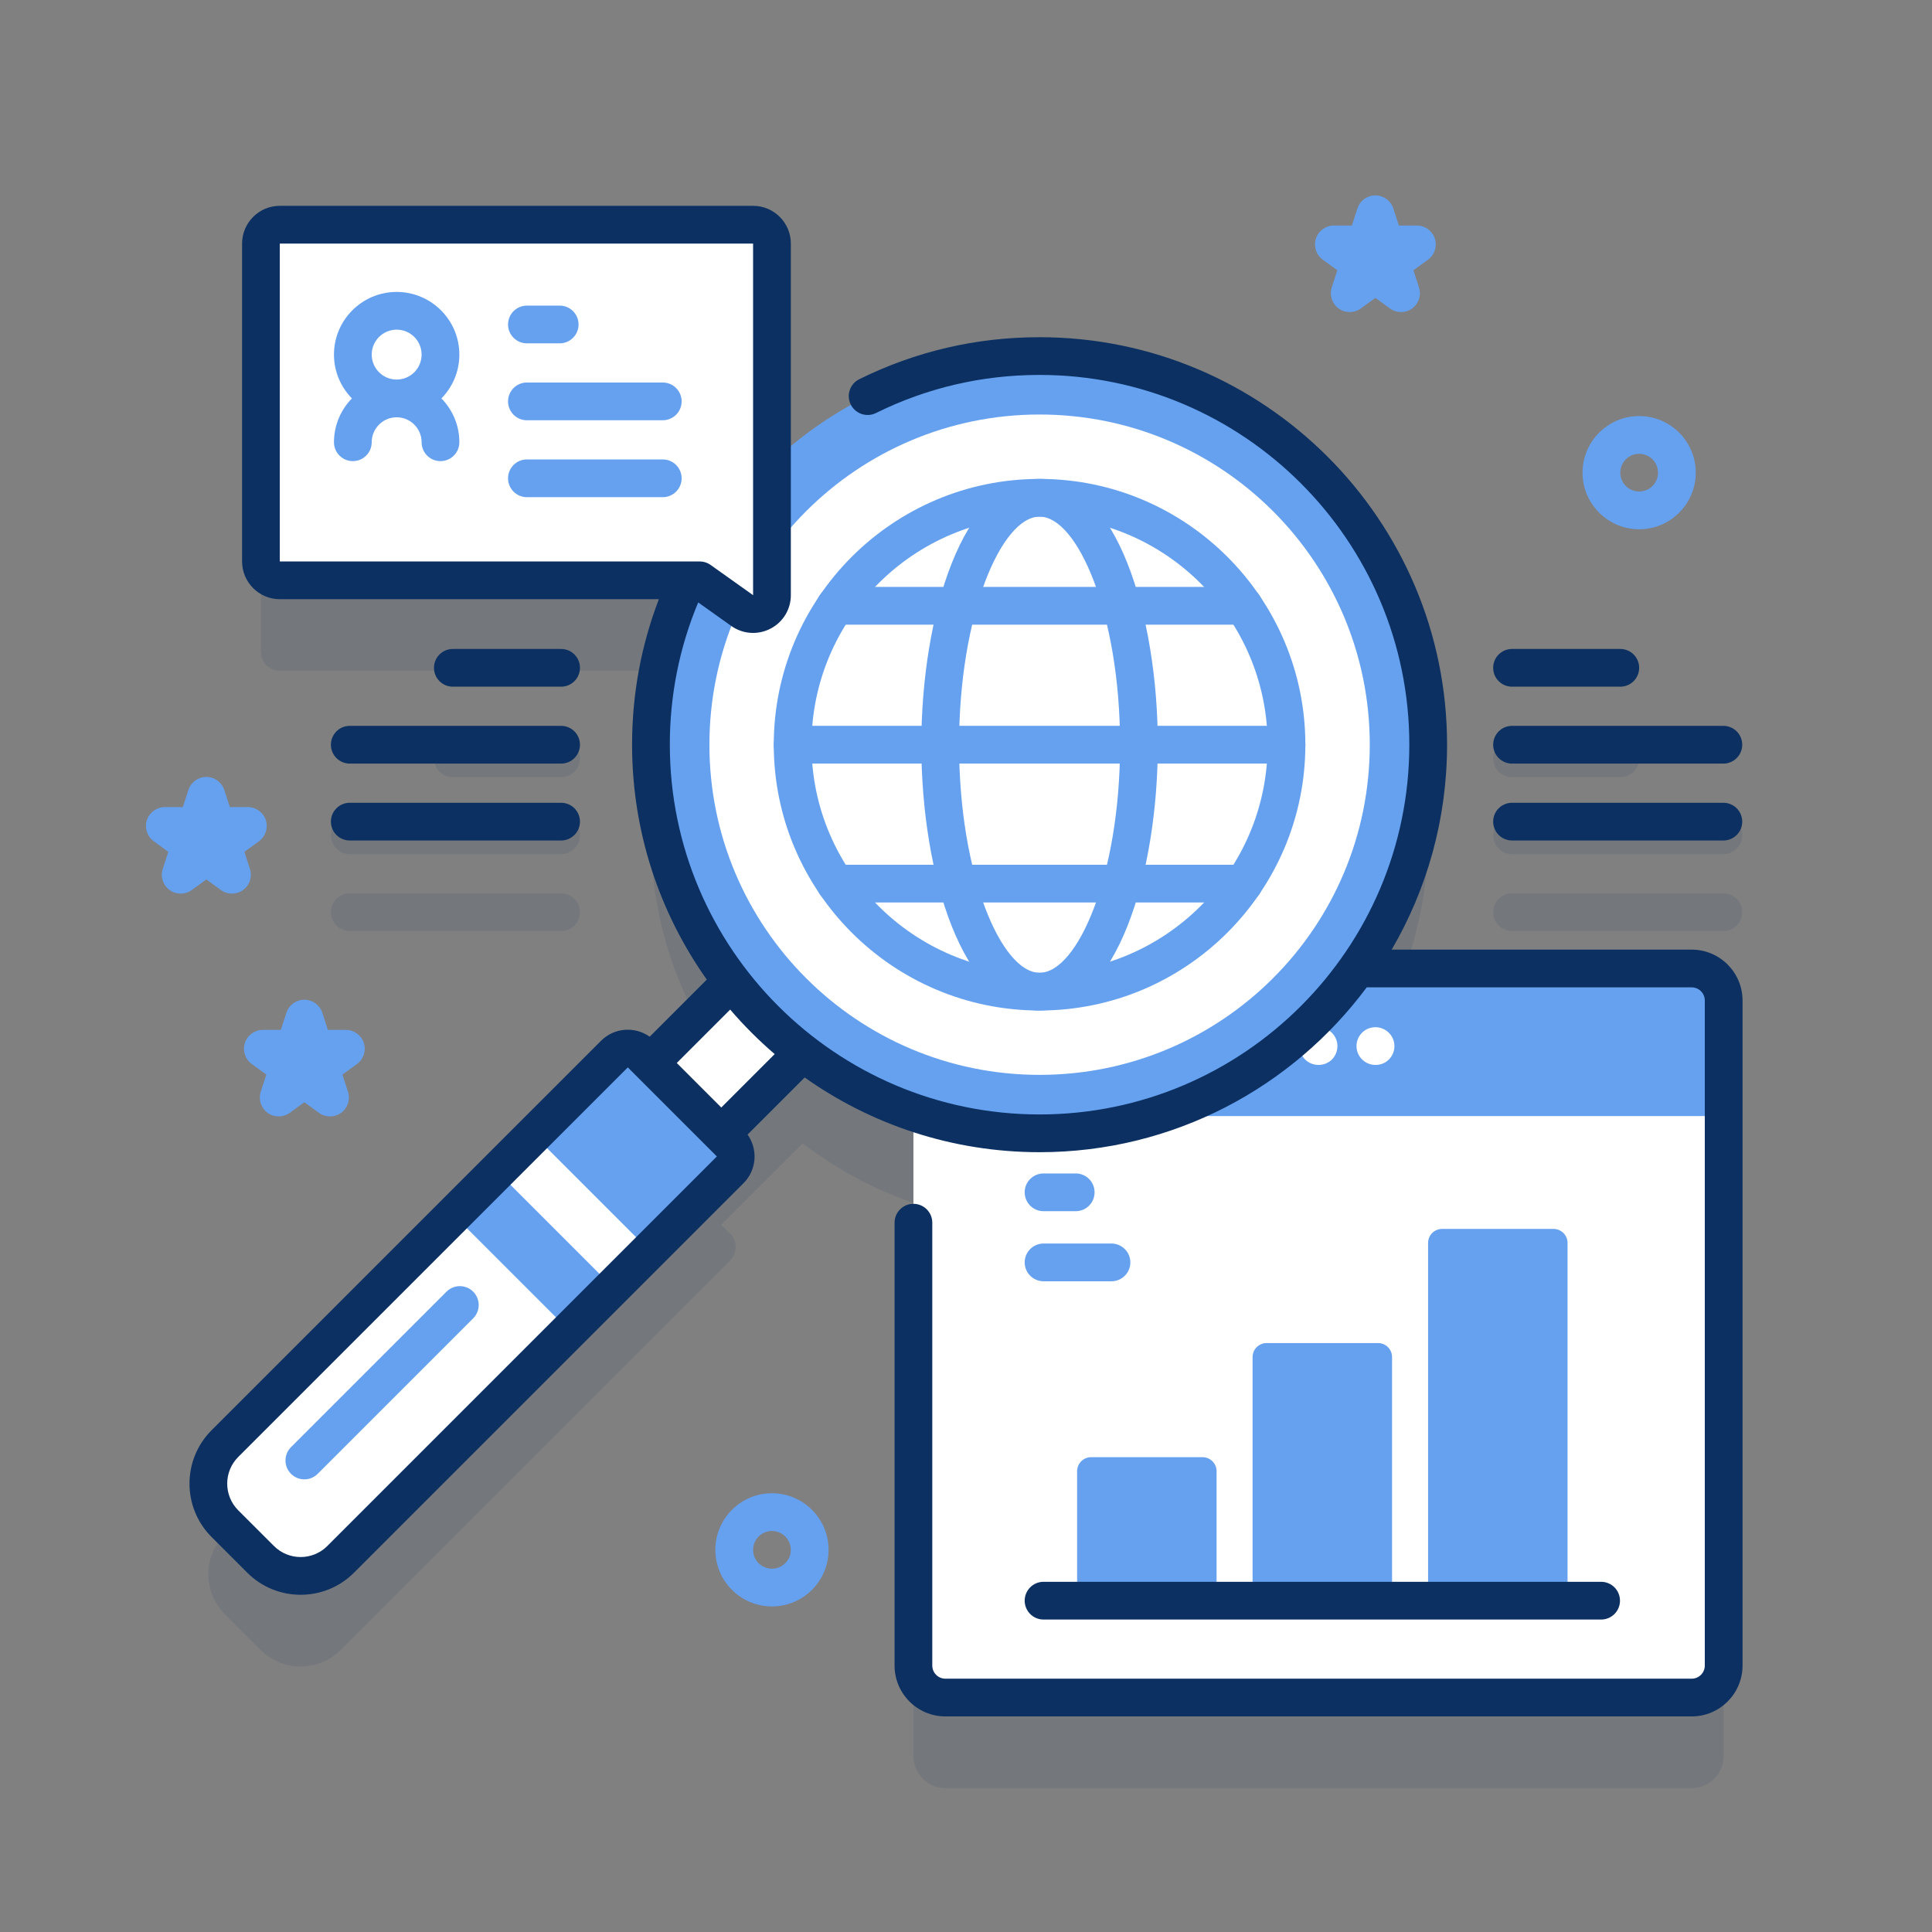
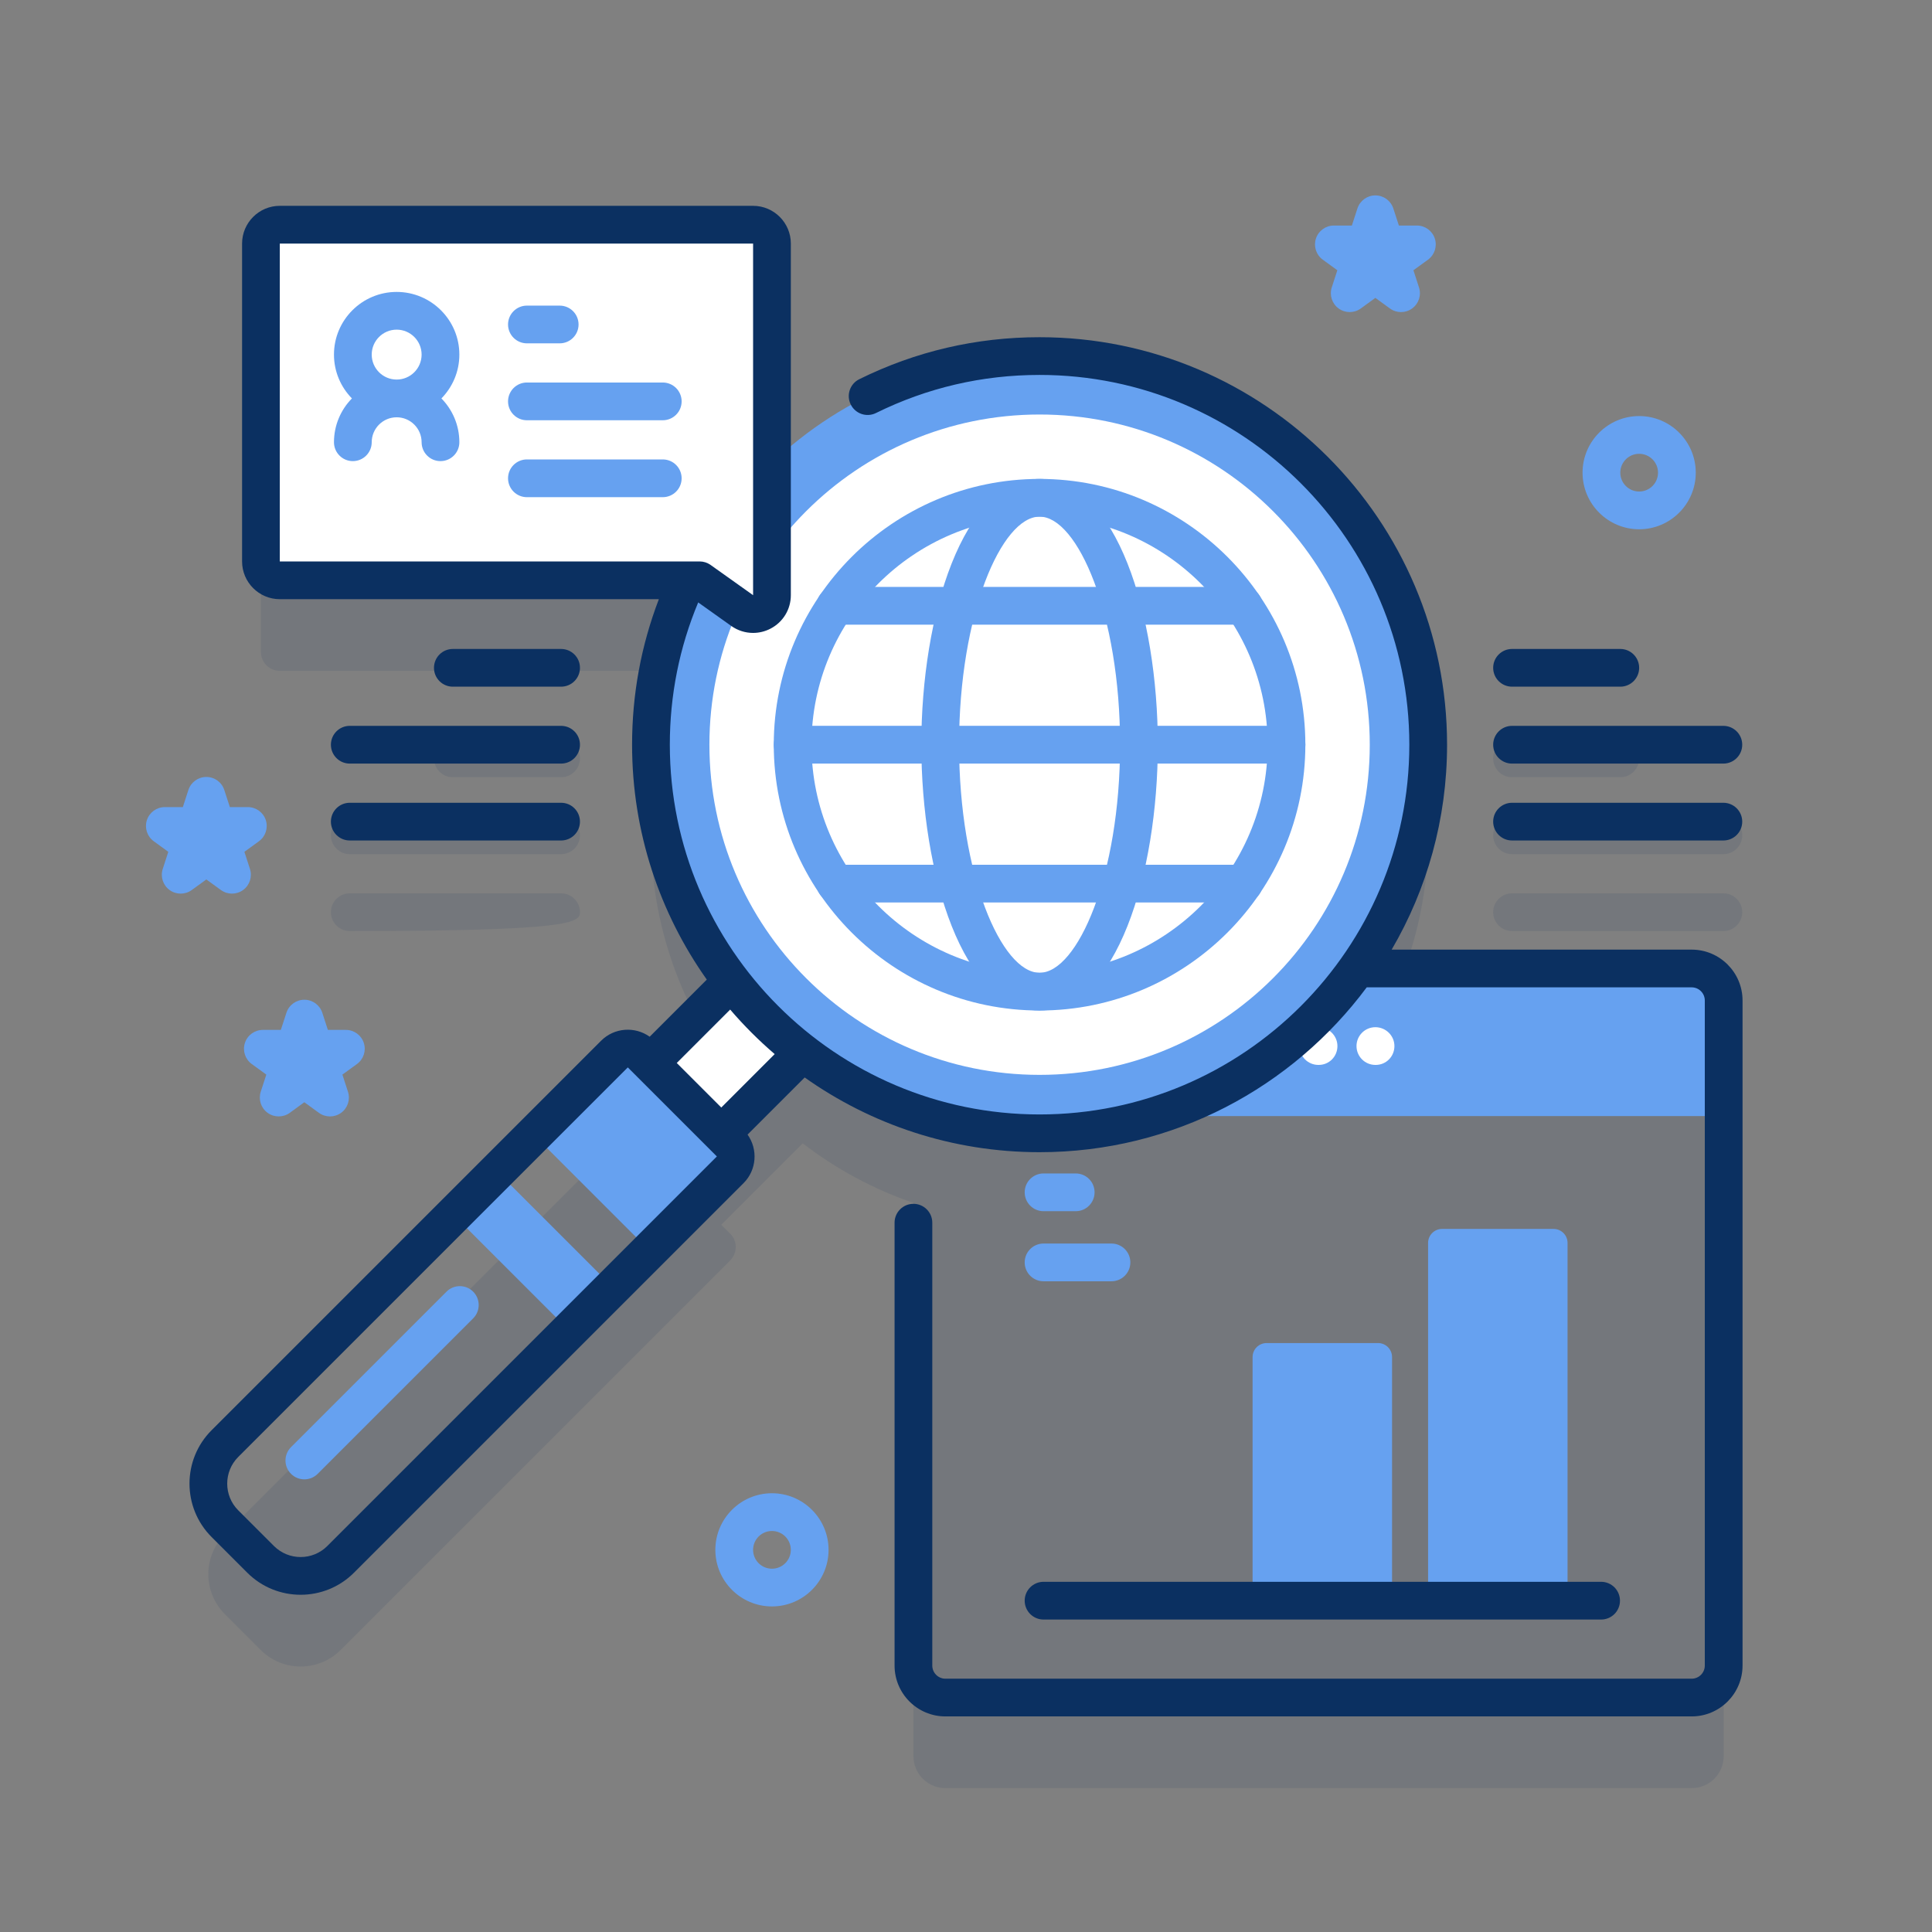
<svg xmlns="http://www.w3.org/2000/svg" width="80" height="80" viewBox="0 0 80 80" fill="none">
  <rect x="0" y="0" width="80" height="80" fill="#808080" stroke="none" />
  <g clip-path="url(#clip0_2770_4645)">
    <path opacity="0.1" d="M62.61 32.184H67.093C67.524 32.184 67.874 31.834 67.874 31.403C67.874 30.971 67.524 30.622 67.093 30.622H62.61C62.179 30.622 61.829 30.971 61.829 31.403C61.829 31.834 62.179 32.184 62.61 32.184Z" fill="#0B3061" />
    <path opacity="0.1" d="M62.61 35.369H71.36C71.792 35.369 72.142 35.019 72.142 34.587C72.142 34.156 71.792 33.806 71.36 33.806H62.61C62.179 33.806 61.829 34.156 61.829 34.587C61.829 35.019 62.179 35.369 62.61 35.369Z" fill="#0B3061" />
    <path opacity="0.1" d="M71.36 36.991H62.61C62.179 36.991 61.829 37.341 61.829 37.772C61.829 38.203 62.179 38.553 62.61 38.553H71.36C71.792 38.553 72.142 38.203 72.142 37.772C72.142 37.341 71.792 36.991 71.36 36.991Z" fill="#0B3061" />
    <path opacity="0.1" d="M23.233 32.184C23.665 32.184 24.015 31.834 24.015 31.403C24.015 30.971 23.665 30.622 23.233 30.622H18.751C18.319 30.622 17.97 30.971 17.97 31.403C17.97 31.834 18.319 32.184 18.751 32.184H23.233Z" fill="#0B3061" />
    <path opacity="0.1" d="M13.702 34.587C13.702 35.019 14.052 35.369 14.483 35.369H23.233C23.665 35.369 24.015 35.019 24.015 34.587C24.015 34.156 23.665 33.806 23.233 33.806H14.483C14.052 33.806 13.702 34.156 13.702 34.587Z" fill="#0B3061" />
-     <path opacity="0.1" d="M14.483 38.553H23.233C23.665 38.553 24.015 38.203 24.015 37.772C24.015 37.341 23.665 36.991 23.233 36.991H14.483C14.052 36.991 13.702 37.341 13.702 37.772C13.702 38.203 14.052 38.553 14.483 38.553Z" fill="#0B3061" />
+     <path opacity="0.1" d="M14.483 38.553C23.665 38.553 24.015 38.203 24.015 37.772C24.015 37.341 23.665 36.991 23.233 36.991H14.483C14.052 36.991 13.702 37.341 13.702 37.772C13.702 38.203 14.052 38.553 14.483 38.553Z" fill="#0B3061" />
    <path opacity="0.1" d="M70.049 43.853H56.204C58.053 41.233 59.139 38.036 59.139 34.586C59.139 25.699 51.934 18.494 43.047 18.494C38.752 18.494 34.851 20.176 31.966 22.918V13.836C31.966 13.404 31.616 13.054 31.184 13.054H11.587C11.155 13.054 10.805 13.404 10.805 13.836V26.998C10.805 27.43 11.155 27.779 11.587 27.779H28.462C27.496 29.847 26.955 32.153 26.955 34.586C26.955 38.278 28.199 41.679 30.29 44.395L26.918 47.766L26.549 47.396C26.244 47.091 25.749 47.091 25.444 47.396L9.313 63.527C8.398 64.442 8.398 65.926 9.313 66.841L10.792 68.32C11.707 69.235 13.191 69.235 14.106 68.32L30.237 52.189C30.542 51.884 30.542 51.389 30.237 51.084L29.867 50.715L33.239 47.343C34.609 48.399 36.154 49.237 37.823 49.81V72.718C37.823 73.449 38.417 74.042 39.148 74.042H70.049C70.781 74.042 71.374 73.449 71.374 72.718V45.177C71.374 44.446 70.781 43.853 70.049 43.853Z" fill="#0B3061" />
-     <path d="M70.049 70.292H39.148C38.416 70.292 37.823 69.699 37.823 68.968V41.428C37.823 40.696 38.416 40.103 39.148 40.103H70.049C70.78 40.103 71.374 40.696 71.374 41.428V68.968C71.374 69.699 70.78 70.292 70.049 70.292Z" fill="white" />
    <path d="M71.374 46.215V41.428C71.374 40.696 70.78 40.103 70.049 40.103H39.148C38.416 40.103 37.823 40.696 37.823 41.428V46.215H71.374Z" fill="#66A1F0" />
    <path d="M54.606 44.096H54.591C54.159 44.096 53.81 43.747 53.81 43.315C53.81 42.884 54.159 42.534 54.591 42.534C55.022 42.534 55.38 42.884 55.38 43.315C55.38 43.747 55.038 44.096 54.606 44.096Z" fill="white" />
    <path d="M56.967 44.096H56.951C56.52 44.096 56.17 43.747 56.17 43.315C56.17 42.884 56.52 42.534 56.951 42.534C57.383 42.534 57.74 42.884 57.74 43.315C57.74 43.747 57.398 44.096 56.967 44.096Z" fill="white" />
    <path d="M59.134 51.467V66.281H64.909V51.467C64.909 51.147 64.649 50.887 64.329 50.887H59.714C59.394 50.887 59.134 51.147 59.134 51.467Z" fill="#66A1F0" />
    <path d="M51.867 56.193V66.28H57.642V56.193C57.642 55.873 57.383 55.613 57.062 55.613H52.447C52.127 55.613 51.867 55.873 51.867 56.193Z" fill="#66A1F0" />
-     <path d="M44.601 60.919V66.281H50.376V60.919C50.376 60.599 50.116 60.339 49.795 60.339H45.181C44.86 60.339 44.601 60.599 44.601 60.919Z" fill="#66A1F0" />
    <path d="M46.023 53.055H43.211C42.779 53.055 42.43 52.705 42.43 52.273C42.43 51.842 42.779 51.492 43.211 51.492H46.023C46.455 51.492 46.805 51.842 46.805 52.273C46.805 52.705 46.455 53.055 46.023 53.055Z" fill="#66A1F0" />
    <path d="M44.543 50.153H43.211C42.779 50.153 42.43 49.803 42.43 49.371C42.43 48.94 42.779 48.59 43.211 48.59H44.543C44.975 48.59 45.324 48.94 45.324 49.371C45.324 49.803 44.975 50.153 44.543 50.153Z" fill="#66A1F0" />
    <path d="M35.027 41.813L28.418 48.423L25.469 45.474L32.079 38.865L35.027 41.813Z" fill="white" />
-     <path d="M14.106 64.57L30.237 48.439C30.542 48.134 30.542 47.639 30.237 47.334L26.549 43.646C26.244 43.341 25.749 43.341 25.444 43.646L9.313 59.777C8.398 60.692 8.398 62.176 9.313 63.091L10.792 64.57C11.707 65.485 13.191 65.485 14.106 64.57Z" fill="white" />
    <path d="M18.777 50.303L20.578 48.502L25.37 53.294L23.57 55.095L18.777 50.303Z" fill="#66A1F0" />
    <path d="M22.101 46.991L25.445 43.646C25.75 43.341 26.245 43.341 26.55 43.646L30.238 47.334C30.543 47.639 30.543 48.134 30.238 48.439L26.893 51.783L22.101 46.991Z" fill="#66A1F0" />
    <path d="M43.047 46.928C51.935 46.928 59.139 39.724 59.139 30.836C59.139 21.949 51.935 14.744 43.047 14.744C34.16 14.744 26.955 21.949 26.955 30.836C26.955 39.724 34.16 46.928 43.047 46.928Z" fill="#66A1F0" />
    <path d="M43.047 44.508C50.598 44.508 56.719 38.387 56.719 30.836C56.719 23.285 50.598 17.164 43.047 17.164C35.496 17.164 29.375 23.285 29.375 30.836C29.375 38.387 35.496 44.508 43.047 44.508Z" fill="white" />
    <path d="M12.602 61.257C12.403 61.257 12.203 61.181 12.05 61.028C11.745 60.723 11.745 60.228 12.05 59.923L18.489 53.485C18.793 53.18 19.288 53.18 19.593 53.485C19.898 53.79 19.898 54.285 19.593 54.59L13.155 61.028C13.002 61.181 12.803 61.257 12.602 61.257Z" fill="#66A1F0" />
    <path d="M43.046 41.843C36.977 41.843 32.04 36.906 32.04 30.837C32.04 24.768 36.977 19.831 43.046 19.831C49.115 19.831 54.052 24.768 54.052 30.837C54.053 36.906 49.115 41.843 43.046 41.843ZM43.046 21.393C37.839 21.393 33.602 25.63 33.602 30.837C33.602 36.044 37.839 40.281 43.046 40.281C48.254 40.281 52.49 36.044 52.49 30.837C52.49 25.63 48.254 21.393 43.046 21.393Z" fill="#66A1F0" />
    <path d="M43.047 41.843C39.866 41.843 38.15 36.172 38.15 30.837C38.15 25.501 39.866 19.831 43.047 19.831C46.227 19.831 47.943 25.501 47.943 30.837C47.943 36.172 46.227 41.843 43.047 41.843ZM43.047 21.393C41.473 21.393 39.713 25.432 39.713 30.837C39.713 36.242 41.473 40.28 43.047 40.28C44.62 40.28 46.38 36.242 46.38 30.837C46.38 25.432 44.62 21.393 43.047 21.393Z" fill="#66A1F0" />
    <path d="M53.271 31.618H32.821C32.39 31.618 32.04 31.268 32.04 30.837C32.04 30.405 32.39 30.055 32.821 30.055H53.271C53.703 30.055 54.053 30.405 54.053 30.837C54.053 31.268 53.703 31.618 53.271 31.618Z" fill="#66A1F0" />
    <path d="M51.5 25.866H34.591C34.159 25.866 33.81 25.516 33.81 25.084C33.81 24.653 34.159 24.303 34.591 24.303H51.5C51.931 24.303 52.281 24.653 52.281 25.084C52.281 25.516 51.931 25.866 51.5 25.866Z" fill="#66A1F0" />
    <path d="M51.5 37.37H34.591C34.159 37.37 33.81 37.021 33.81 36.589C33.81 36.158 34.159 35.808 34.591 35.808H51.5C51.931 35.808 52.281 36.158 52.281 36.589C52.281 37.021 51.931 37.37 51.5 37.37Z" fill="#66A1F0" />
    <path d="M10.806 10.086V23.248C10.806 23.68 11.155 24.029 11.587 24.029H28.972L30.732 25.281C31.249 25.649 31.966 25.28 31.966 24.645V10.086C31.966 9.654 31.616 9.304 31.185 9.304H11.587C11.155 9.304 10.806 9.654 10.806 10.086Z" fill="white" />
    <path d="M23.176 14.217H21.818C21.387 14.217 21.037 13.867 21.037 13.436C21.037 13.005 21.387 12.655 21.818 12.655H23.176C23.607 12.655 23.957 13.005 23.957 13.436C23.957 13.867 23.607 14.217 23.176 14.217Z" fill="#66A1F0" />
    <path d="M27.443 17.402H21.818C21.387 17.402 21.037 17.052 21.037 16.621C21.037 16.189 21.387 15.839 21.818 15.839H27.443C27.875 15.839 28.225 16.189 28.225 16.621C28.225 17.052 27.875 17.402 27.443 17.402Z" fill="#66A1F0" />
    <path d="M27.443 20.587H21.818C21.387 20.587 21.037 20.237 21.037 19.805C21.037 19.374 21.387 19.024 21.818 19.024H27.443C27.875 19.024 28.225 19.374 28.225 19.805C28.225 20.237 27.875 20.587 27.443 20.587Z" fill="#66A1F0" />
    <path d="M19.021 14.683C19.021 13.252 17.856 12.088 16.425 12.088C14.994 12.088 13.829 13.252 13.829 14.683C13.829 15.389 14.113 16.029 14.572 16.498C14.113 16.966 13.829 17.607 13.829 18.312C13.829 18.744 14.179 19.094 14.61 19.094C15.042 19.094 15.392 18.744 15.392 18.312C15.392 17.743 15.855 17.279 16.425 17.279C16.995 17.279 17.458 17.743 17.458 18.312C17.458 18.744 17.808 19.094 18.239 19.094C18.671 19.094 19.021 18.744 19.021 18.312C19.021 17.607 18.737 16.966 18.278 16.498C18.737 16.029 19.021 15.389 19.021 14.683ZM16.425 13.65C16.995 13.65 17.458 14.114 17.458 14.683C17.458 15.253 16.995 15.717 16.425 15.717C15.855 15.717 15.392 15.253 15.392 14.683C15.392 14.114 15.855 13.65 16.425 13.65Z" fill="#66A1F0" />
    <path d="M70.049 39.322H57.626C59.084 36.827 59.92 33.928 59.92 30.836C59.92 21.532 52.351 13.963 43.047 13.963C40.427 13.963 37.915 14.548 35.581 15.702C35.194 15.893 35.035 16.361 35.227 16.748C35.418 17.135 35.886 17.294 36.273 17.102C38.391 16.056 40.67 15.525 43.047 15.525C51.489 15.525 58.357 22.394 58.357 30.836C58.357 39.279 51.489 46.147 43.047 46.147C34.604 46.147 27.736 39.279 27.736 30.836C27.736 28.79 28.131 26.811 28.911 24.945L30.278 25.918C30.549 26.11 30.865 26.208 31.183 26.208C31.428 26.208 31.674 26.15 31.901 26.033C32.423 25.764 32.747 25.232 32.747 24.645V10.086C32.747 9.224 32.046 8.523 31.184 8.523H11.586C10.725 8.523 10.024 9.224 10.024 10.086V23.248C10.024 24.11 10.725 24.811 11.586 24.811H27.282C26.547 26.73 26.173 28.752 26.173 30.836C26.173 34.456 27.319 37.812 29.267 40.563L26.902 42.928C26.292 42.493 25.438 42.547 24.891 43.094L8.76 59.224C7.542 60.443 7.542 62.425 8.761 63.644L10.239 65.122C10.848 65.731 11.648 66.036 12.448 66.036C13.249 66.036 14.049 65.731 14.658 65.122L30.789 48.991C31.336 48.444 31.39 47.591 30.955 46.981L33.32 44.616C36.071 46.564 39.427 47.71 43.047 47.71C48.589 47.71 53.516 45.023 56.593 40.884H70.049C70.348 40.884 70.592 41.128 70.592 41.427V68.968C70.592 69.267 70.348 69.511 70.049 69.511H39.148C38.848 69.511 38.604 69.267 38.604 68.968V50.629C38.604 50.198 38.255 49.848 37.823 49.848C37.392 49.848 37.042 50.198 37.042 50.629V68.967C37.042 70.129 37.986 71.073 39.148 71.073H70.049C71.21 71.073 72.155 70.129 72.155 68.967V41.427C72.154 40.266 71.21 39.322 70.049 39.322ZM11.586 10.086H31.184L31.184 24.645L29.424 23.393C29.292 23.299 29.134 23.248 28.972 23.248H11.586V10.086ZM13.553 64.017C12.944 64.626 11.953 64.626 11.344 64.017L9.865 62.539C9.256 61.93 9.256 60.938 9.865 60.329L25.996 44.199L29.684 47.886L13.553 64.017ZM29.867 45.86L28.023 44.016L30.235 41.804C30.801 42.465 31.418 43.081 32.078 43.648L29.867 45.86Z" fill="#0B3061" />
    <path d="M66.299 67.062C66.73 67.062 67.08 66.712 67.08 66.281C67.08 65.849 66.73 65.499 66.299 65.499H43.211C42.779 65.499 42.43 65.849 42.43 66.281C42.43 66.712 42.779 67.062 43.211 67.062H66.299Z" fill="#0B3061" />
    <path d="M62.61 28.434H67.093C67.524 28.434 67.874 28.084 67.874 27.653C67.874 27.221 67.524 26.872 67.093 26.872H62.61C62.179 26.872 61.829 27.221 61.829 27.653C61.829 28.084 62.179 28.434 62.61 28.434Z" fill="#0B3061" />
    <path d="M62.61 31.619H71.36C71.792 31.619 72.142 31.269 72.142 30.837C72.142 30.406 71.792 30.056 71.36 30.056H62.61C62.179 30.056 61.829 30.406 61.829 30.837C61.829 31.269 62.179 31.619 62.61 31.619Z" fill="#0B3061" />
    <path d="M62.61 34.803H71.36C71.792 34.803 72.142 34.454 72.142 34.022C72.142 33.591 71.792 33.241 71.36 33.241H62.61C62.179 33.241 61.829 33.591 61.829 34.022C61.829 34.454 62.179 34.803 62.61 34.803Z" fill="#0B3061" />
    <path d="M23.233 28.434C23.665 28.434 24.015 28.084 24.015 27.653C24.015 27.221 23.665 26.872 23.233 26.872H18.751C18.319 26.872 17.97 27.221 17.97 27.653C17.97 28.084 18.319 28.434 18.751 28.434H23.233Z" fill="#0B3061" />
    <path d="M13.702 30.837C13.702 31.269 14.052 31.619 14.483 31.619H23.233C23.665 31.619 24.015 31.269 24.015 30.837C24.015 30.406 23.665 30.056 23.233 30.056H14.483C14.052 30.056 13.702 30.406 13.702 30.837Z" fill="#0B3061" />
    <path d="M14.483 34.803H23.233C23.665 34.803 24.015 34.454 24.015 34.022C24.015 33.591 23.665 33.241 23.233 33.241H14.483C14.052 33.241 13.702 33.591 13.702 34.022C13.702 34.454 14.052 34.803 14.483 34.803Z" fill="#0B3061" />
    <path d="M9.606 37.003C9.445 37.003 9.284 36.953 9.147 36.854L8.544 36.416L7.941 36.854C7.667 37.053 7.296 37.053 7.022 36.854C6.749 36.655 6.634 36.302 6.739 35.981L6.969 35.272L6.366 34.834C6.092 34.635 5.978 34.282 6.082 33.96C6.187 33.638 6.487 33.42 6.825 33.42H7.571L7.801 32.711C7.906 32.389 8.206 32.172 8.544 32.172C8.883 32.172 9.183 32.389 9.287 32.711L9.518 33.42H10.263C10.601 33.42 10.902 33.638 11.006 33.96C11.111 34.282 10.996 34.635 10.723 34.834L10.12 35.272L10.35 35.981C10.454 36.302 10.34 36.655 10.066 36.854C9.928 36.953 9.767 37.003 9.606 37.003Z" fill="#66A1F0" />
    <path d="M13.665 46.229C13.503 46.229 13.342 46.179 13.205 46.08L12.602 45.641L11.999 46.08C11.726 46.278 11.355 46.278 11.081 46.08C10.807 45.881 10.693 45.528 10.797 45.206L11.028 44.497L10.425 44.059C10.151 43.86 10.036 43.507 10.141 43.186C10.245 42.864 10.545 42.646 10.884 42.646H11.629L11.86 41.937C11.964 41.615 12.264 41.397 12.603 41.397C12.941 41.397 13.241 41.615 13.346 41.937L13.576 42.646H14.322C14.66 42.646 14.96 42.864 15.065 43.186C15.169 43.507 15.055 43.86 14.781 44.059L14.178 44.497L14.408 45.206C14.513 45.528 14.399 45.881 14.125 46.08C13.987 46.179 13.826 46.229 13.665 46.229Z" fill="#66A1F0" />
    <path d="M58.013 12.923C57.852 12.923 57.691 12.873 57.554 12.773L56.951 12.335L56.348 12.773C56.074 12.972 55.703 12.972 55.429 12.773C55.156 12.574 55.041 12.222 55.146 11.9L55.376 11.191L54.773 10.753C54.499 10.554 54.385 10.201 54.489 9.879C54.594 9.557 54.894 9.339 55.233 9.339H55.978L56.208 8.631C56.313 8.309 56.613 8.091 56.951 8.091C57.29 8.091 57.59 8.309 57.694 8.631L57.925 9.339H58.67C59.009 9.339 59.309 9.557 59.413 9.879C59.518 10.201 59.403 10.554 59.13 10.753L58.527 11.191L58.757 11.9C58.862 12.222 58.747 12.574 58.473 12.773C58.335 12.873 58.174 12.923 58.013 12.923Z" fill="#66A1F0" />
    <path d="M67.874 21.916C66.582 21.916 65.53 20.864 65.53 19.572C65.53 18.28 66.582 17.228 67.874 17.228C69.166 17.228 70.218 18.28 70.218 19.572C70.218 20.864 69.166 21.916 67.874 21.916ZM67.874 18.791C67.443 18.791 67.093 19.141 67.093 19.572C67.093 20.003 67.443 20.353 67.874 20.353C68.305 20.353 68.655 20.003 68.655 19.572C68.655 19.141 68.305 18.791 67.874 18.791Z" fill="#66A1F0" />
    <path d="M31.965 66.519C30.672 66.519 29.621 65.468 29.621 64.176C29.621 62.883 30.672 61.832 31.965 61.832C33.257 61.832 34.309 62.883 34.309 64.176C34.309 65.468 33.257 66.519 31.965 66.519ZM31.965 63.395C31.534 63.395 31.184 63.745 31.184 64.176C31.184 64.607 31.534 64.957 31.965 64.957C32.396 64.957 32.746 64.607 32.746 64.176C32.746 63.745 32.396 63.395 31.965 63.395Z" fill="#66A1F0" />
  </g>
  <defs>
    <clipPath id="clip0_2770_4645">
      <rect width="80" height="80" fill="white" />
    </clipPath>
  </defs>
</svg>